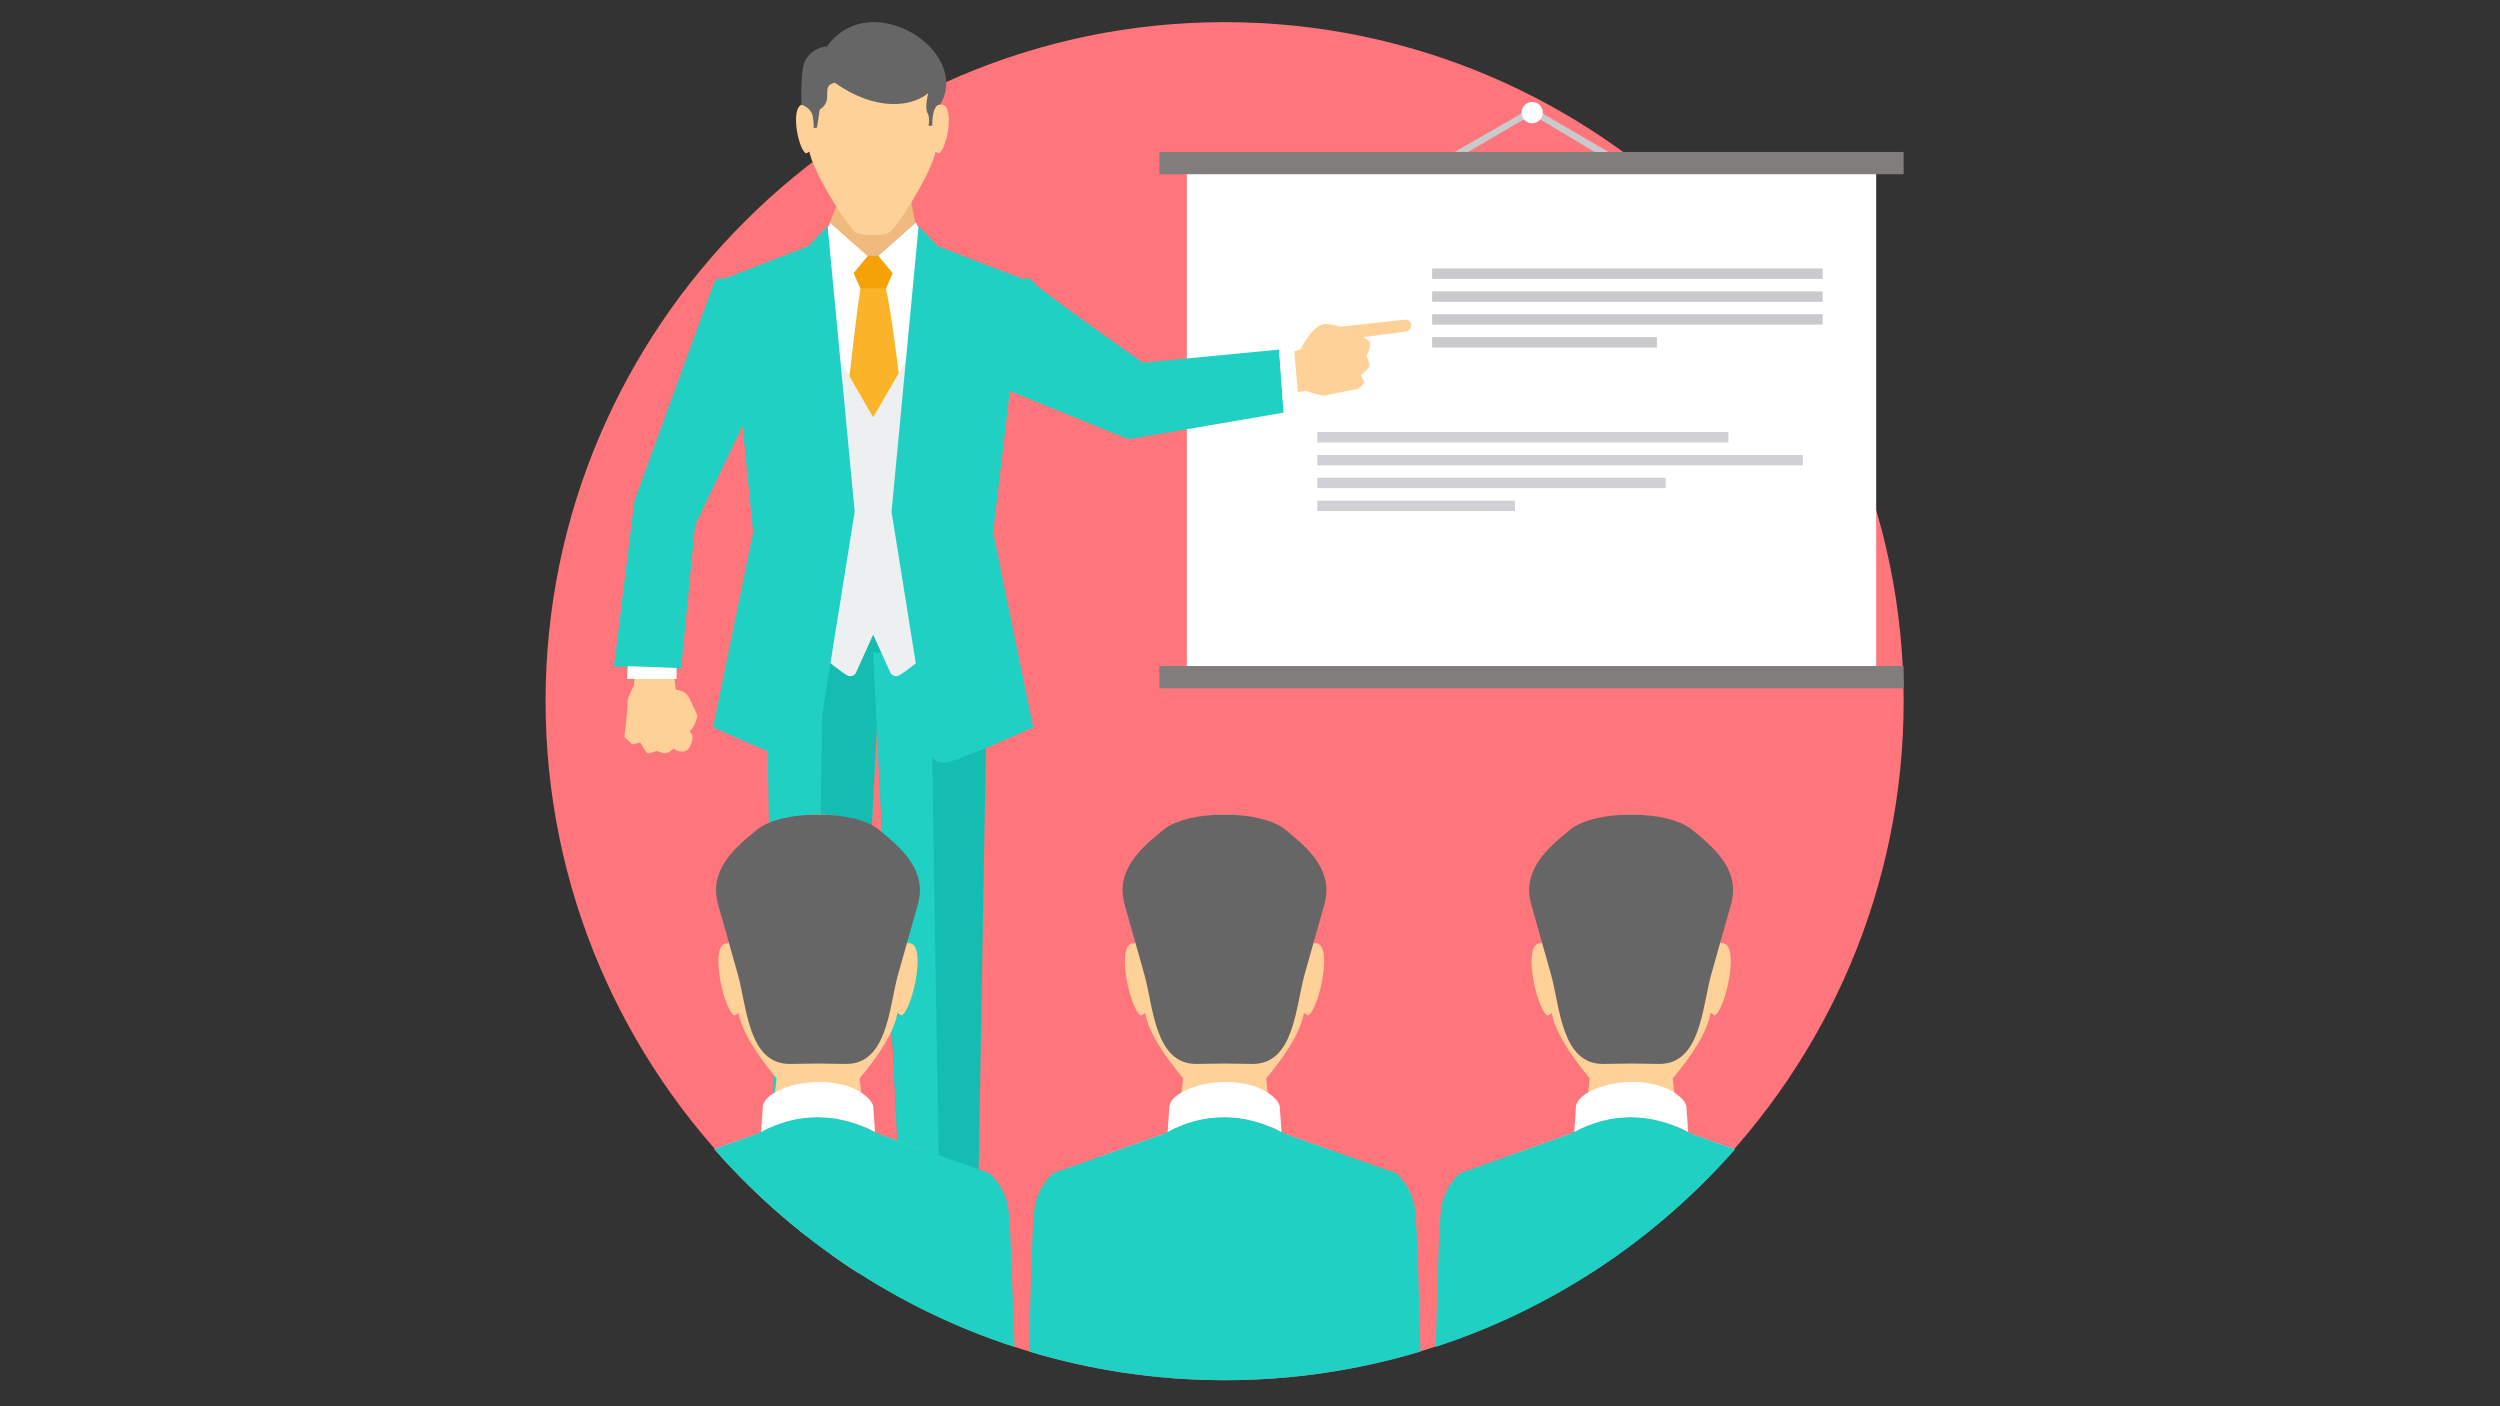
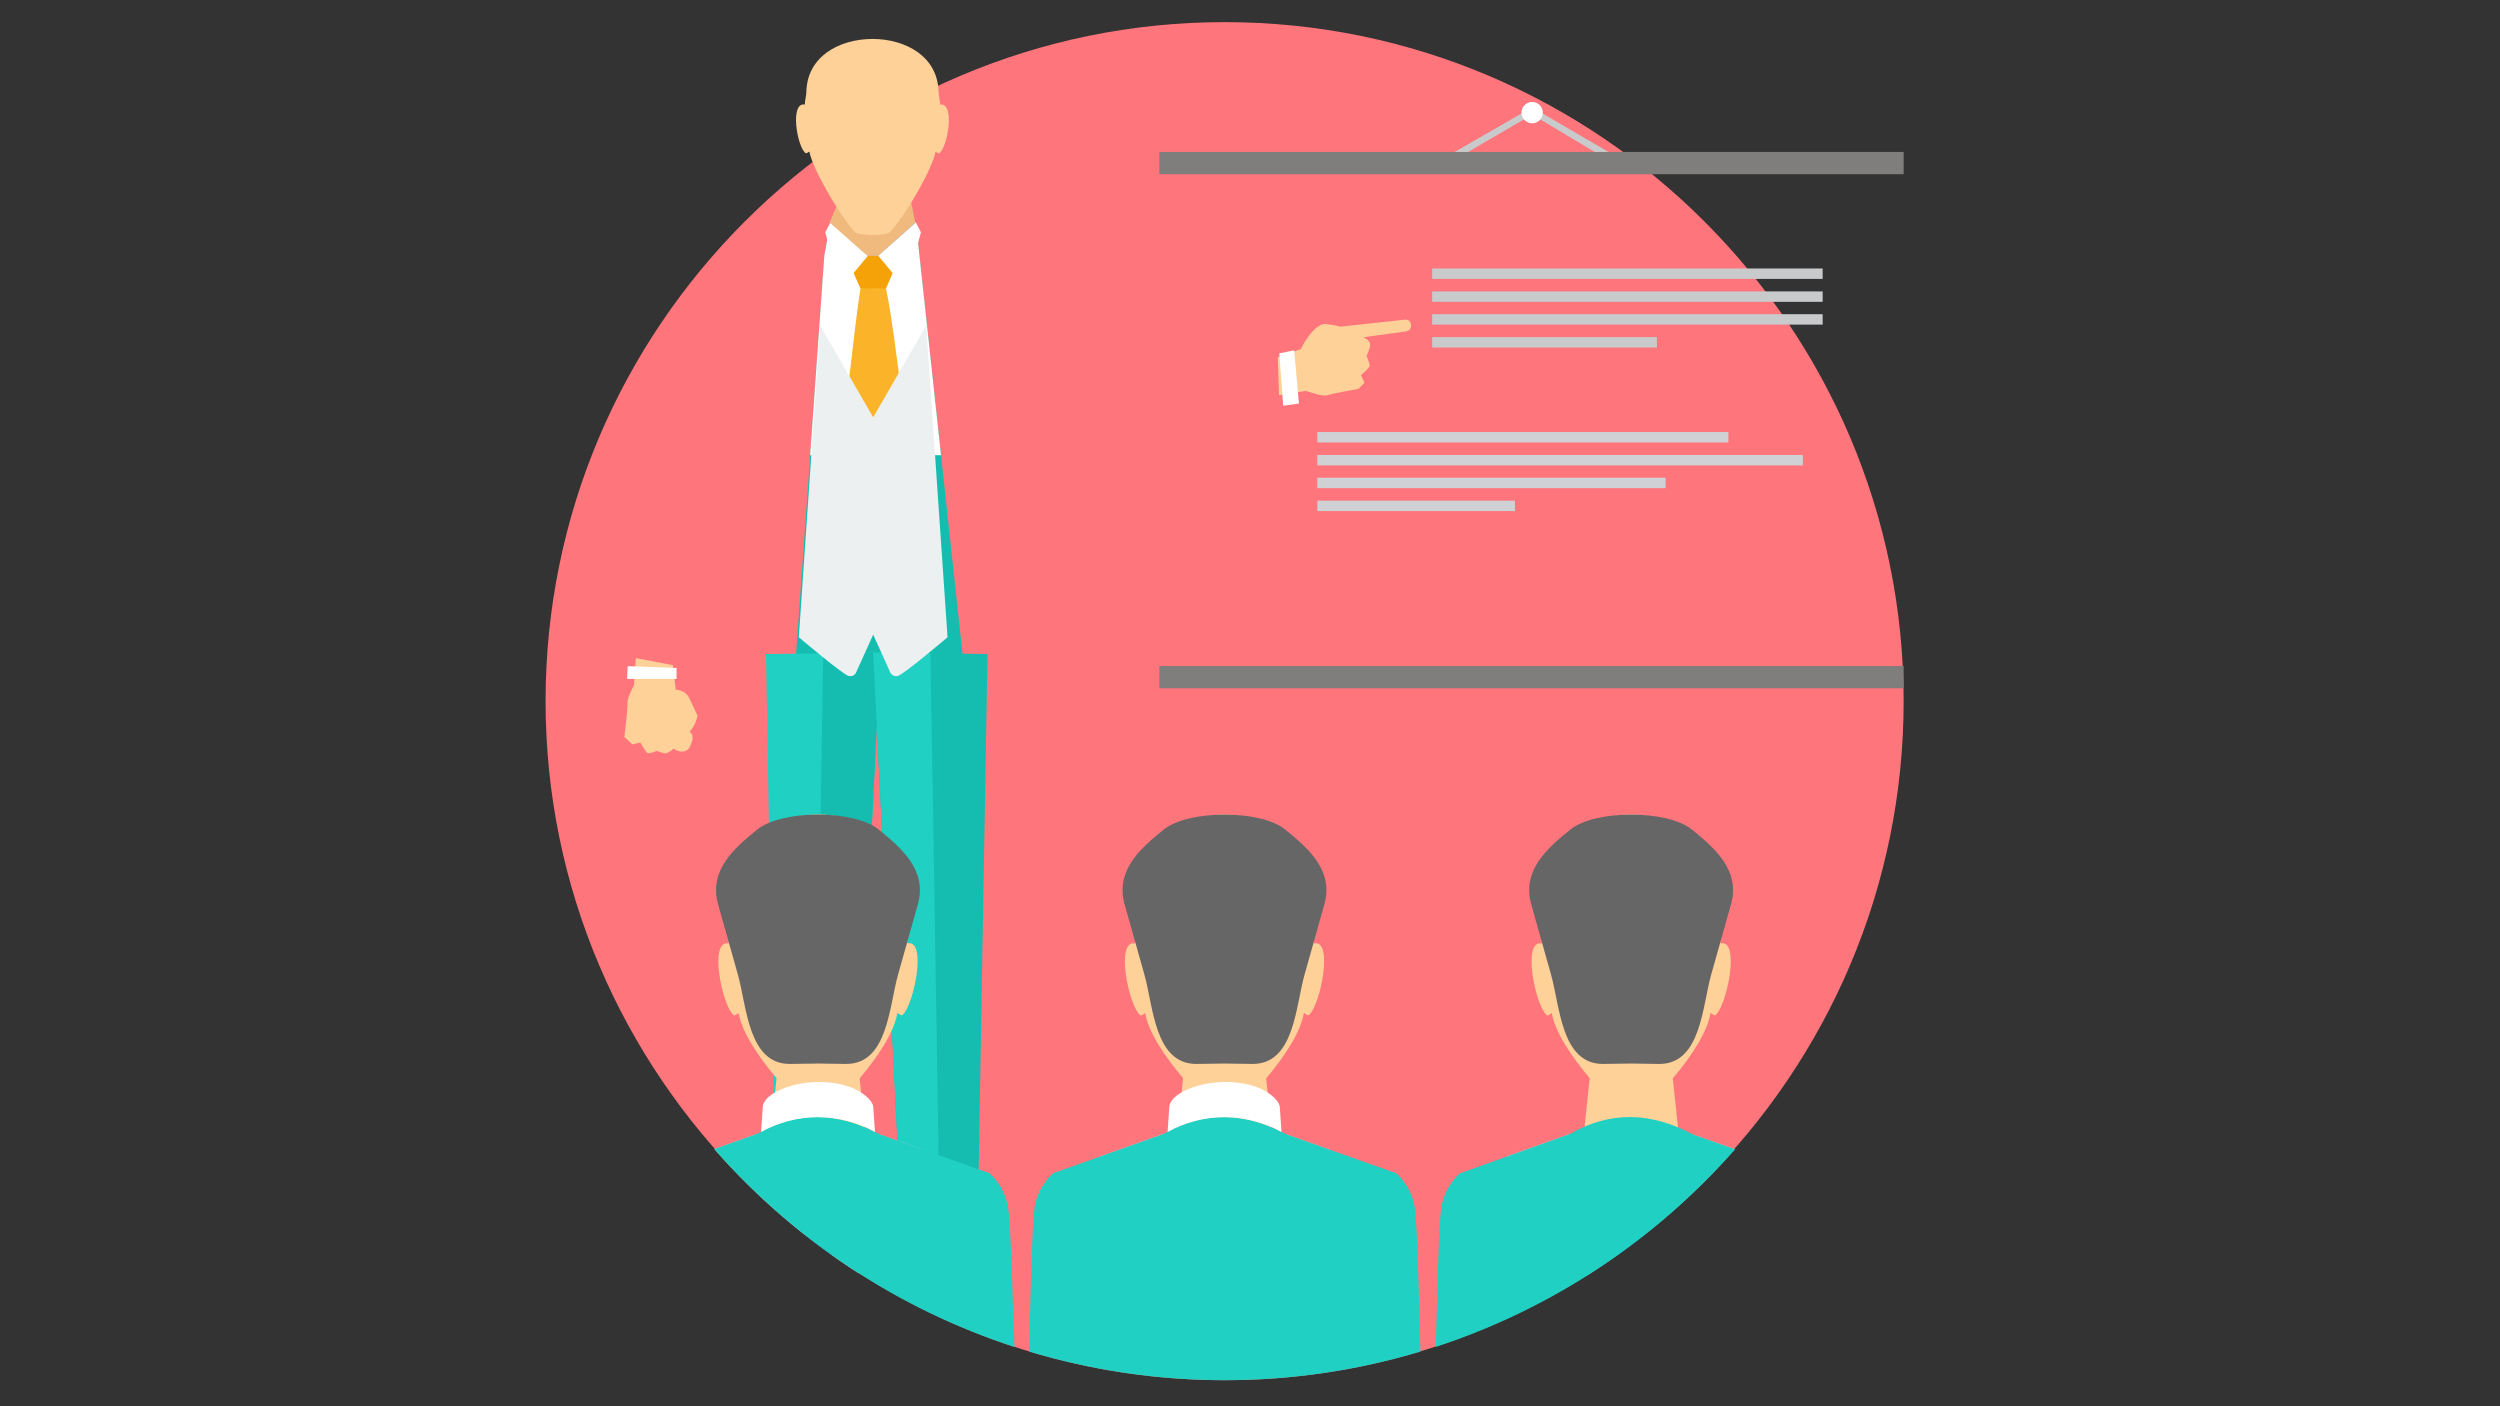
<svg xmlns="http://www.w3.org/2000/svg" version="1.0" id="Layer_1" x="0px" y="0px" viewBox="0 0 1920 1080" enable-background="new 0 0 1920 1080" xml:space="preserve">
  <rect x="0" y="0" width="1920" height="1080" fill="#333333" stroke="none" />
  <path fill="#FF757C" d="M940.5,1060c287.2,0,521.5-234.3,521.5-521.5C1462,251.3,1227.7,17,940.5,17C653.3,17,419,251.3,419,538.5  C419,825.7,653.3,1060,940.5,1060z" />
-   <path fill="#FFFFFF" d="M911.5,524.3h529.4V121H911.5V524.3z" />
  <path fill="#C8CACC" d="M1099.9,206.2h299.9v8h-299.9V206.2z M1099.9,258.9L1099.9,258.9h172.6v8h-172.6V258.9z M1099.9,241.3  L1099.9,241.3h299.9v8h-299.9V241.3z M1099.9,223.8L1099.9,223.8h299.9v8h-299.9V223.8z" />
  <path fill="#D0D1D4" d="M1011.7,331.8h315.7v8h-315.7V331.8z M1011.7,384.5L1011.7,384.5h151.8v8h-151.8L1011.7,384.5L1011.7,384.5z   M1011.7,366.9L1011.7,366.9h267.5v8h-267.5V366.9z M1011.7,349.4L1011.7,349.4h372.9v8h-372.9V349.4z" />
  <g>
    <path fill="#FED198" d="M999,268.1c0,0,9.9-20.7,19.9-19.2c10,1.4,10.5,2,10.5,2l49.6-5.4c5.6-0.6,6.9,8.2,0.4,9.1l-32.4,4.4   c0,0,5.5,2.3,5.3,5.7c-0.2,3.5-2.8,8.7-2.8,8.7s2.6,6,2.4,7.6c-0.2,1.6-6.7,7.1-6.7,7.1l2.7,5.8l-4.5,4.7c0,0-21.1,3.8-24.3,5   c-3.1,1.2-16.2-3.4-16.2-3.4l-20.6,3.3l-1-28.9L999,268.1L999,268.1z" />
    <path fill="#FED198" d="M519,529.7c0,0,7.3,0,10.4,6.5l6.3,13.4c-1.8,8.7-6.1,12.1-6.1,12.1c3,2.7,3.1,5.7,0.3,11.7   c-2.6,5.5-9.5,4.2-12.5,1.5c0,0-4.5,4.5-7.9,3.5c-3.3-1-5.1-1.7-5.1-1.7s-5.6,2.3-7.1,1.7c-1.5-0.6-5.5-8.1-5.5-8.1l-6.2,1.4   l-6.1-5.7c0,0,2.8-22.9,2.4-26.2c-0.5-3.3,5-13.6,5-13.6l1.4-20.8l28.4,5.4L519,529.7L519,529.7z" />
  </g>
  <path fill="#15BDB1" d="M637.8,170.9h65.6l40.2,371.8c-45.4,9.4-90.4,9.6-135.1,0l24.7-346.5L637.8,170.9z" />
  <path fill="#FFFFFF" d="M637.8,170.9h65.6l19.3,178.7H622.2l10.9-153.4L637.8,170.9L637.8,170.9z" />
  <path fill="#AAB4BD" d="M637.8,170.9c21.9,0,43.7,0,65.6,0l0.4,3.3l-32.1,35.5l-34.4-35.9L637.8,170.9z" />
  <path fill="#FBB429" d="M662.7,211.3c5.1,0,10.5-0.1,15.6,0c0.6,2.8,1.2,5.5,1.7,8.3c6.9,31.4,9.8,72.5,16.3,103.9l-24.6,20.7  l-24.6-20.7C652.7,296.8,657.1,238,662.7,211.3L662.7,211.3z" />
  <path fill="#F5A209" d="M655.4,209.3c3.6-4.3,7.2-8.6,10.8-12.9h8.8c3.6,4.3,7.2,8.6,10.8,12.9c-1.8,4.1-3.6,8.1-5.3,12.2  c-6.1-0.3-13.4,0.1-19.7,0C658.9,217.4,657.2,213.4,655.4,209.3L655.4,209.3z" />
  <path fill="#20D0C2" d="M588.3,502.3l7.3,426.6h59.3l21.3-427.7L588.3,502.3z" />
  <g>
    <path fill="#15BDB1" d="M625.3,928.9h29.6l21.3-427.7l-44,0.6L625.3,928.9L625.3,928.9z" />
    <path fill="#15BDB1" d="M758.4,502.3l-7.3,426.6h-59.3l-21.3-427.7L758.4,502.3z" />
  </g>
  <path fill="#20D0C2" d="M721.5,928.9h-29.6l-21.3-427.7l44,0.6L721.5,928.9L721.5,928.9z" />
  <path fill="#ECF0F1" d="M629.9,250.1l40.7,70.4l40.7-70.4l16.4,239.3c0,0-34.3,29.2-38.4,29.8c-4,0.6-5.4-2.4-5.4-2.4l-13.3-29.4  l-13.3,29.4c0,0-1.3,3-5.4,2.4c-4-0.6-38.4-29.8-38.4-29.8L629.9,250.1L629.9,250.1z" />
  <path fill="#FFFFFF" d="M633.8,178.4l3.9-7.5l28.9,25.5l-21.1,25.3L633.8,178.4L633.8,178.4z M707.3,178.4L707.3,178.4l-3.9-7.5  l-28.9,25.5l21.1,25.3L707.3,178.4L707.3,178.4z" />
-   <path fill="#20D0C2" d="M705.5,173.6l14.9,15.5l65,25.1c0,0,6.1-1.9,8,2.3c1.9,4.1,84.3,62,84.3,62l104.6-10l3.5,48.4l-119.1,20.4  l-91.2-37l-12.8,108.5l30.8,149.8c0,0-56.7,25.7-66.6,26.9c-9.9,1.2-12.4-6.3-12.4-6.3L684.7,393L705.5,173.6L705.5,173.6z   M635.6,173.6L635.6,173.6l-14.9,15.5l-65,25.1c0,0-5-1.9-6.9,2.3c-1.9,4.1-61.6,168.2-61.6,168.2l-15.7,127.2l51.6,1.6l10.7-110.2  l36.5-76.3l8.1,81.8l-30.8,149.8c0,0,56.7,25.7,66.6,26.9c9.9,1.2,12.4-6.3,12.4-6.3L656.4,393L635.6,173.6z" />
  <path fill="#FFFFFF" d="M482.1,511.6l37.5,1.4v8.4h-38L482.1,511.6z" />
  <path fill="#F0B97D" d="M644.9,152.4l-7.7,18.5l28.9,25.5h8.4l28.4-25.5l-3.6-18L644.9,152.4L644.9,152.4z" />
  <path fill="#FED198" d="M619.3,70.3c0,3.4-1.2,6.8-1.2,10c-11.7-2.2-6,32.5,0.6,37.3c0.5,0.4,1.8-0.5,2.9-1.2  c2.3,12.8,21.8,46.8,34.3,61.2c3.5,4,24.6,3.9,28,0.2c12.7-14,32.3-48.5,34.6-61.3c1.1,0.7,2.4,1.5,2.9,1.2  c6.6-4.8,12.2-39.5,0.6-37.3c0.1-3.3-1.2-6.6-1.2-10c-0.6-26.9-25-40.4-50.7-40.5C644.4,30,620,43.4,619.3,70.3L619.3,70.3z" />
-   <path fill="#666666" d="M635,35.8c-3.7-0.4-17,3.6-18.6,17.7c-1.6,14.1-0.8,27-0.8,27s7.8,2,8.8,10c1,8,0.3,8,0.3,8l2.8-0.6l2-13.7  c11.7-7.3-0.1-18.1,11.6-20.7c31.5,22.4,59.3,18.6,71.8,8c0,0-2.9,11-0.7,15c2.3,3.9,0.9,10.1,0.9,10.1l2.9-0.1c0,0-0.5-16.3,6-16.2  C746.7,39.6,668.5-11.1,635,35.8L635,35.8z" />
  <path fill="#FFFFFF" d="M982.5,271.4l11.4-2.4l3.7,40.9l-12.1,1.7L982.5,271.4L982.5,271.4z" />
  <path fill="#FED198" d="M561.1,685.5c0,5-1.7,34.2-1.5,39.1c-15.5-3.2-4.9,48.1,3.9,55.1c0.7,0.6,2.4-0.7,3.8-1.7  c2.3,14.3,14.6,32.8,29.1,50.1l-6,56.5l37.9-2.6l37.9,2.6l-6-56.4c14.6-17.2,26.7-36,29-50.3c1.4,1,3.2,2.3,3.8,1.7  c8.7-7,19.3-58.4,3.9-55.1c0.1-4.8-1.5-34-1.5-39.1c-0.9-39.8-33.2-59.7-67.2-59.9C594.2,625.8,561.9,645.6,561.1,685.5z" />
  <path fill="#CCCCCC" d="M580.4,871.1l-31.8,11.4c32.2,36.7,69.5,68.8,110.7,95.3l50.3-94.5l-33.8-12l-29.7,23.5h-35.6L580.4,871.1  L580.4,871.1z" />
  <path fill="#0E5E9A" d="M617.6,892.6l4.1,11.3l-3.2,44.9c6.7,5.3,13.6,10.4,20.6,15.4l-4.3-60.3l4.1-11.3l-10.7-0.5L617.6,892.6  L617.6,892.6z" />
  <path fill="#20D0C2" d="M581.2,870.9l-32.6,11.6c61.1,69.6,140.4,122.7,230.5,152c-1.4-31.9-2.5-92.9-5-107.8  c-2.8-16.4-14.2-25.7-14.2-25.7l-84-29.7C644,854.2,612.4,852.8,581.2,870.9L581.2,870.9z" />
  <path fill="#FFFFFF" d="M596.4,838.3c-11.5,6.1-10.6,12.3-10.6,12.3l-1.3,18.8c27.3-15.2,60.2-15.2,87.5,0l-1.3-18.8  c0,0,0.6-5.5-10.6-12.3C644.3,828.7,615.1,828.4,596.4,838.3z" />
  <path fill="#666666" d="M581.4,637.2c-16.7,13.6-37.4,30.8-29.9,57.4l15.2,53.9c6.9,24.5,7.9,69,40.2,68.6l21.3-0.3l21.3,0.3  c32.3,0.4,33.3-44.1,40.2-68.6l15.2-53.9c7.5-26.6-13.2-43.7-29.9-57.4C656.1,621.7,600.4,621.7,581.4,637.2L581.4,637.2z" />
  <path fill="#FED198" d="M873.3,685.5c0,5-1.7,34.2-1.5,39.1c-15.5-3.2-4.9,48.1,3.9,55.1c0.7,0.6,2.4-0.7,3.8-1.7  c2.3,14.3,14.6,32.8,29.1,50.1l-6,56.5l37.9-2.6l37.9,2.6l-6-56.4c14.6-17.2,26.7-36,29-50.3c1.4,1,3.2,2.3,3.8,1.7  c8.7-7,19.3-58.4,3.9-55.1c0.1-4.8-1.5-34-1.5-39.1c-0.9-39.8-33.2-59.7-67.2-59.9C906.5,625.8,874.2,645.6,873.3,685.5z" />
  <path fill="#CCCCCC" d="M892.6,871.1l-47.8,17.1l74.1,114.6h39.3l63.7-119.6l-33.8-12l-29.7,23.5h-35.6L892.6,871.1L892.6,871.1z" />
  <path fill="#0E5E9A" d="M929.8,892.6l4.1,11.3l-7,99h27.2l-7-99l4.1-11.3l-10.7-0.5L929.8,892.6L929.8,892.6z" />
  <path fill="#20D0C2" d="M893.5,870.9L808.9,901c0,0-11.5,9.3-14.2,25.7c-2.2,12.8-3.3,72.6-4.4,111.3c47.6,14.3,98,22,150.3,22  c52.2,0,102.7-7.7,150.3-22c-1.1-38.6-2.3-98.4-4.5-111.3c-2.8-16.4-14.2-25.7-14.2-25.7l-84-29.7  C956.2,854.2,924.6,852.8,893.5,870.9L893.5,870.9z" />
  <path fill="#FFFFFF" d="M908.6,838.3c-11.5,6.1-10.6,12.3-10.6,12.3l-1.3,18.8c27.3-15.2,60.2-15.2,87.5,0l-1.3-18.8  c0,0,0.6-5.5-10.6-12.3C956.5,828.7,927.4,828.4,908.6,838.3z" />
  <path fill="#666666" d="M893.6,637.2c-16.7,13.6-37.4,30.8-29.9,57.4l15.2,53.9c6.9,24.5,7.9,69,40.2,68.6l21.3-0.3l21.3,0.3  c32.3,0.4,33.3-44.1,40.2-68.6l15.2-53.9c7.5-26.6-13.2-43.7-29.9-57.4C968.4,621.7,912.7,621.7,893.6,637.2L893.6,637.2z" />
  <path fill="#FED198" d="M1185.6,685.5c0,5-1.6,34.2-1.5,39.1c-15.4-3.2-4.9,48.1,3.9,55.1c0.7,0.6,2.4-0.7,3.8-1.7  c2.3,14.3,14.6,32.8,29.1,50.1l-6,56.5l37.9-2.6l37.9,2.6l-6-56.4c14.6-17.2,26.7-36,29-50.3c1.4,1,3.2,2.3,3.8,1.7  c8.7-7,19.3-58.4,3.9-55.1c0.1-4.8-1.5-34-1.5-39.1c-0.9-39.8-33.1-59.7-67.2-59.9C1218.7,625.8,1186.4,645.6,1185.6,685.5z" />
  <path fill="#CCCCCC" d="M1204.9,871.1l-47.8,17.1l59.8,92.5c43.1-27,82-60.1,115.4-98.1l-32-11.3l-29.7,23.5H1235L1204.9,871.1  L1204.9,871.1z" />
  <path fill="#0E5E9A" d="M1242.1,892.6l4.1,11.3l-4.3,60.3c7-5,13.9-10.1,20.6-15.4l-3.2-44.9l4.1-11.3l-10.7-0.5L1242.1,892.6  L1242.1,892.6z" />
  <path fill="#20D0C2" d="M1205.7,870.9l-84.5,30.2c0,0-11.4,9.3-14.2,25.7c-2.1,12.4-3.2,68.9-4.3,107.6  c89.8-29.3,168.8-82.4,229.8-151.7l-32-11.3C1268.5,854.2,1236.9,852.8,1205.7,870.9L1205.7,870.9z" />
-   <path fill="#FFFFFF" d="M1220.9,838.3c-11.5,6.1-10.6,12.3-10.6,12.3l-1.3,18.8c27.4-15.2,60.2-15.2,87.5,0l-1.3-18.8  c0,0,0.6-5.5-10.6-12.3C1268.8,828.7,1239.6,828.4,1220.9,838.3L1220.9,838.3z" />
  <path fill="#666666" d="M1205.9,637.2c-16.7,13.6-37.4,30.8-29.9,57.4l15.2,53.9c6.9,24.5,7.9,69,40.2,68.6l21.3-0.3l21.3,0.3  c32.3,0.4,33.3-44.1,40.2-68.6l15.2-53.9c7.5-26.6-13.2-43.7-29.9-57.4C1280.6,621.7,1224.9,621.7,1205.9,637.2z" />
  <path fill="#807D7D" d="M890.4,116.7H1462v17.1H890.4V116.7z M890.4,511.5L890.4,511.5H1462v17.1H890.4V511.5z" />
  <path fill="#C8CACC" d="M1117.2,116.7l58.2-33.5l1.2-0.8l1.3,0.8l57.4,33.5h-10.6l-48-28.7l-49.2,28.7H1117.2z" />
  <path fill="#FFFFFF" d="M1176.7,94.7c4.5,0,8.2-3.7,8.2-8.2c0-4.5-3.7-8.2-8.2-8.2c-4.5,0-8.2,3.7-8.2,8.2  C1168.5,91,1172.2,94.7,1176.7,94.7z" />
</svg>